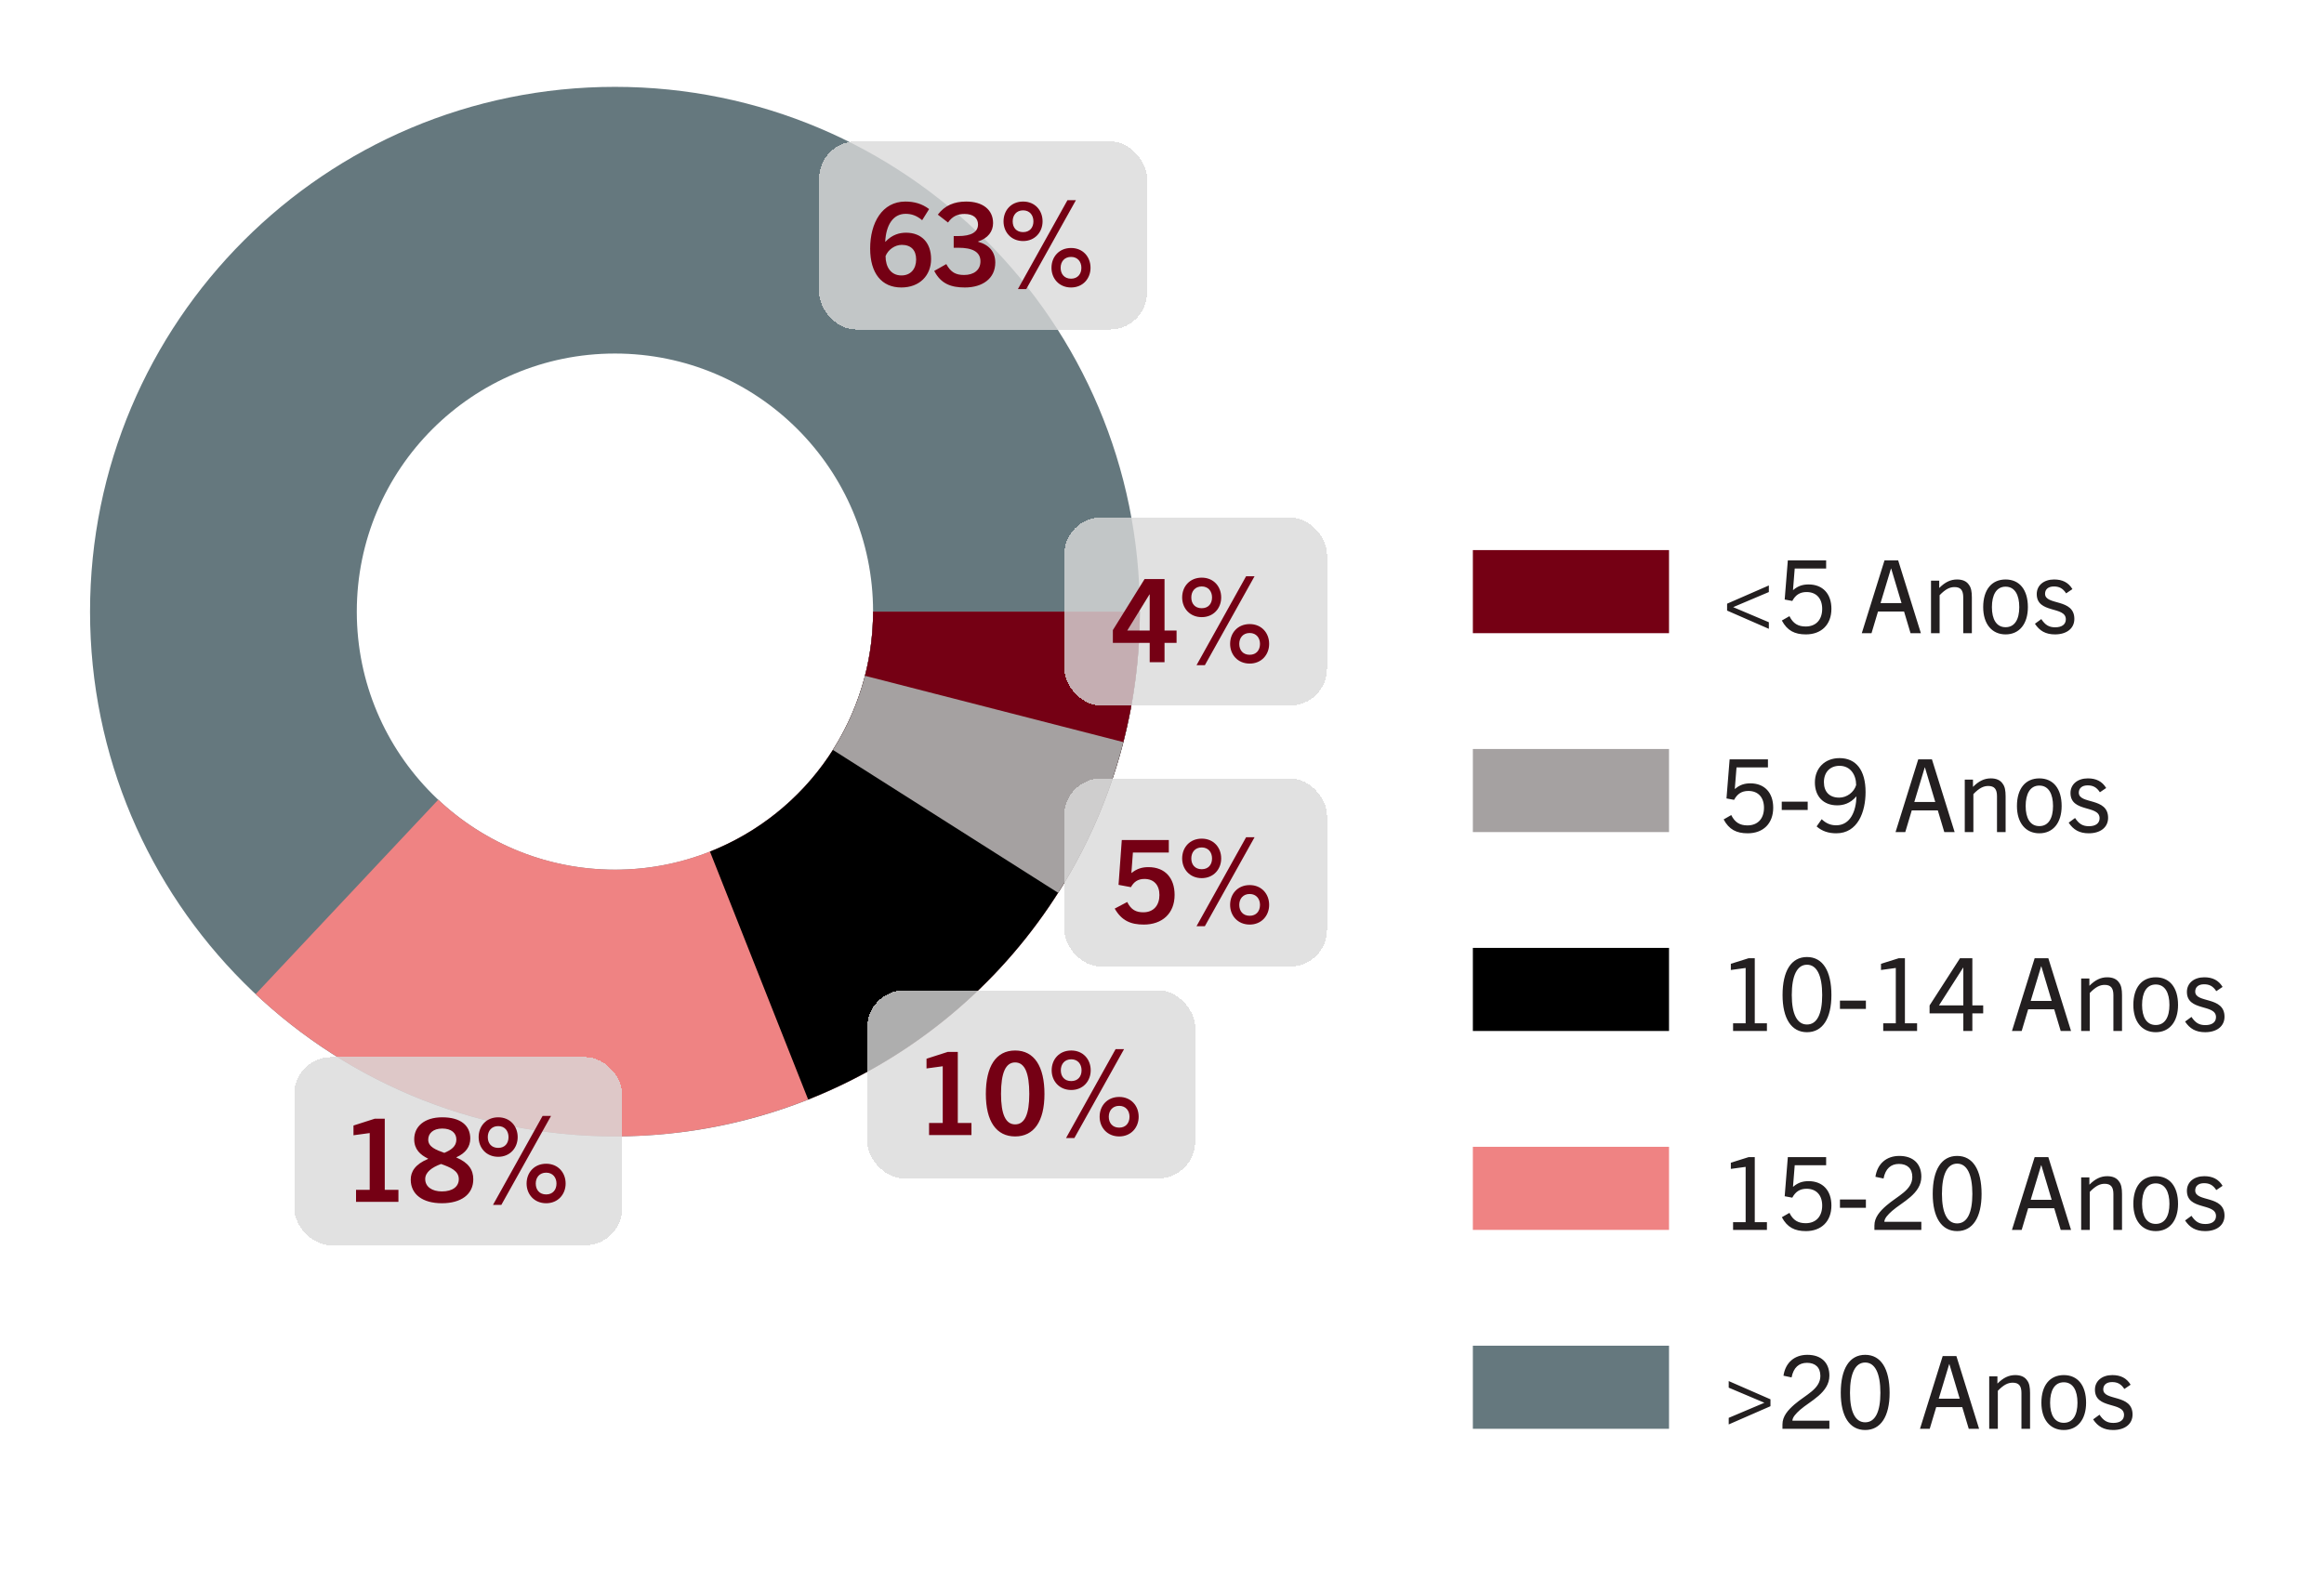
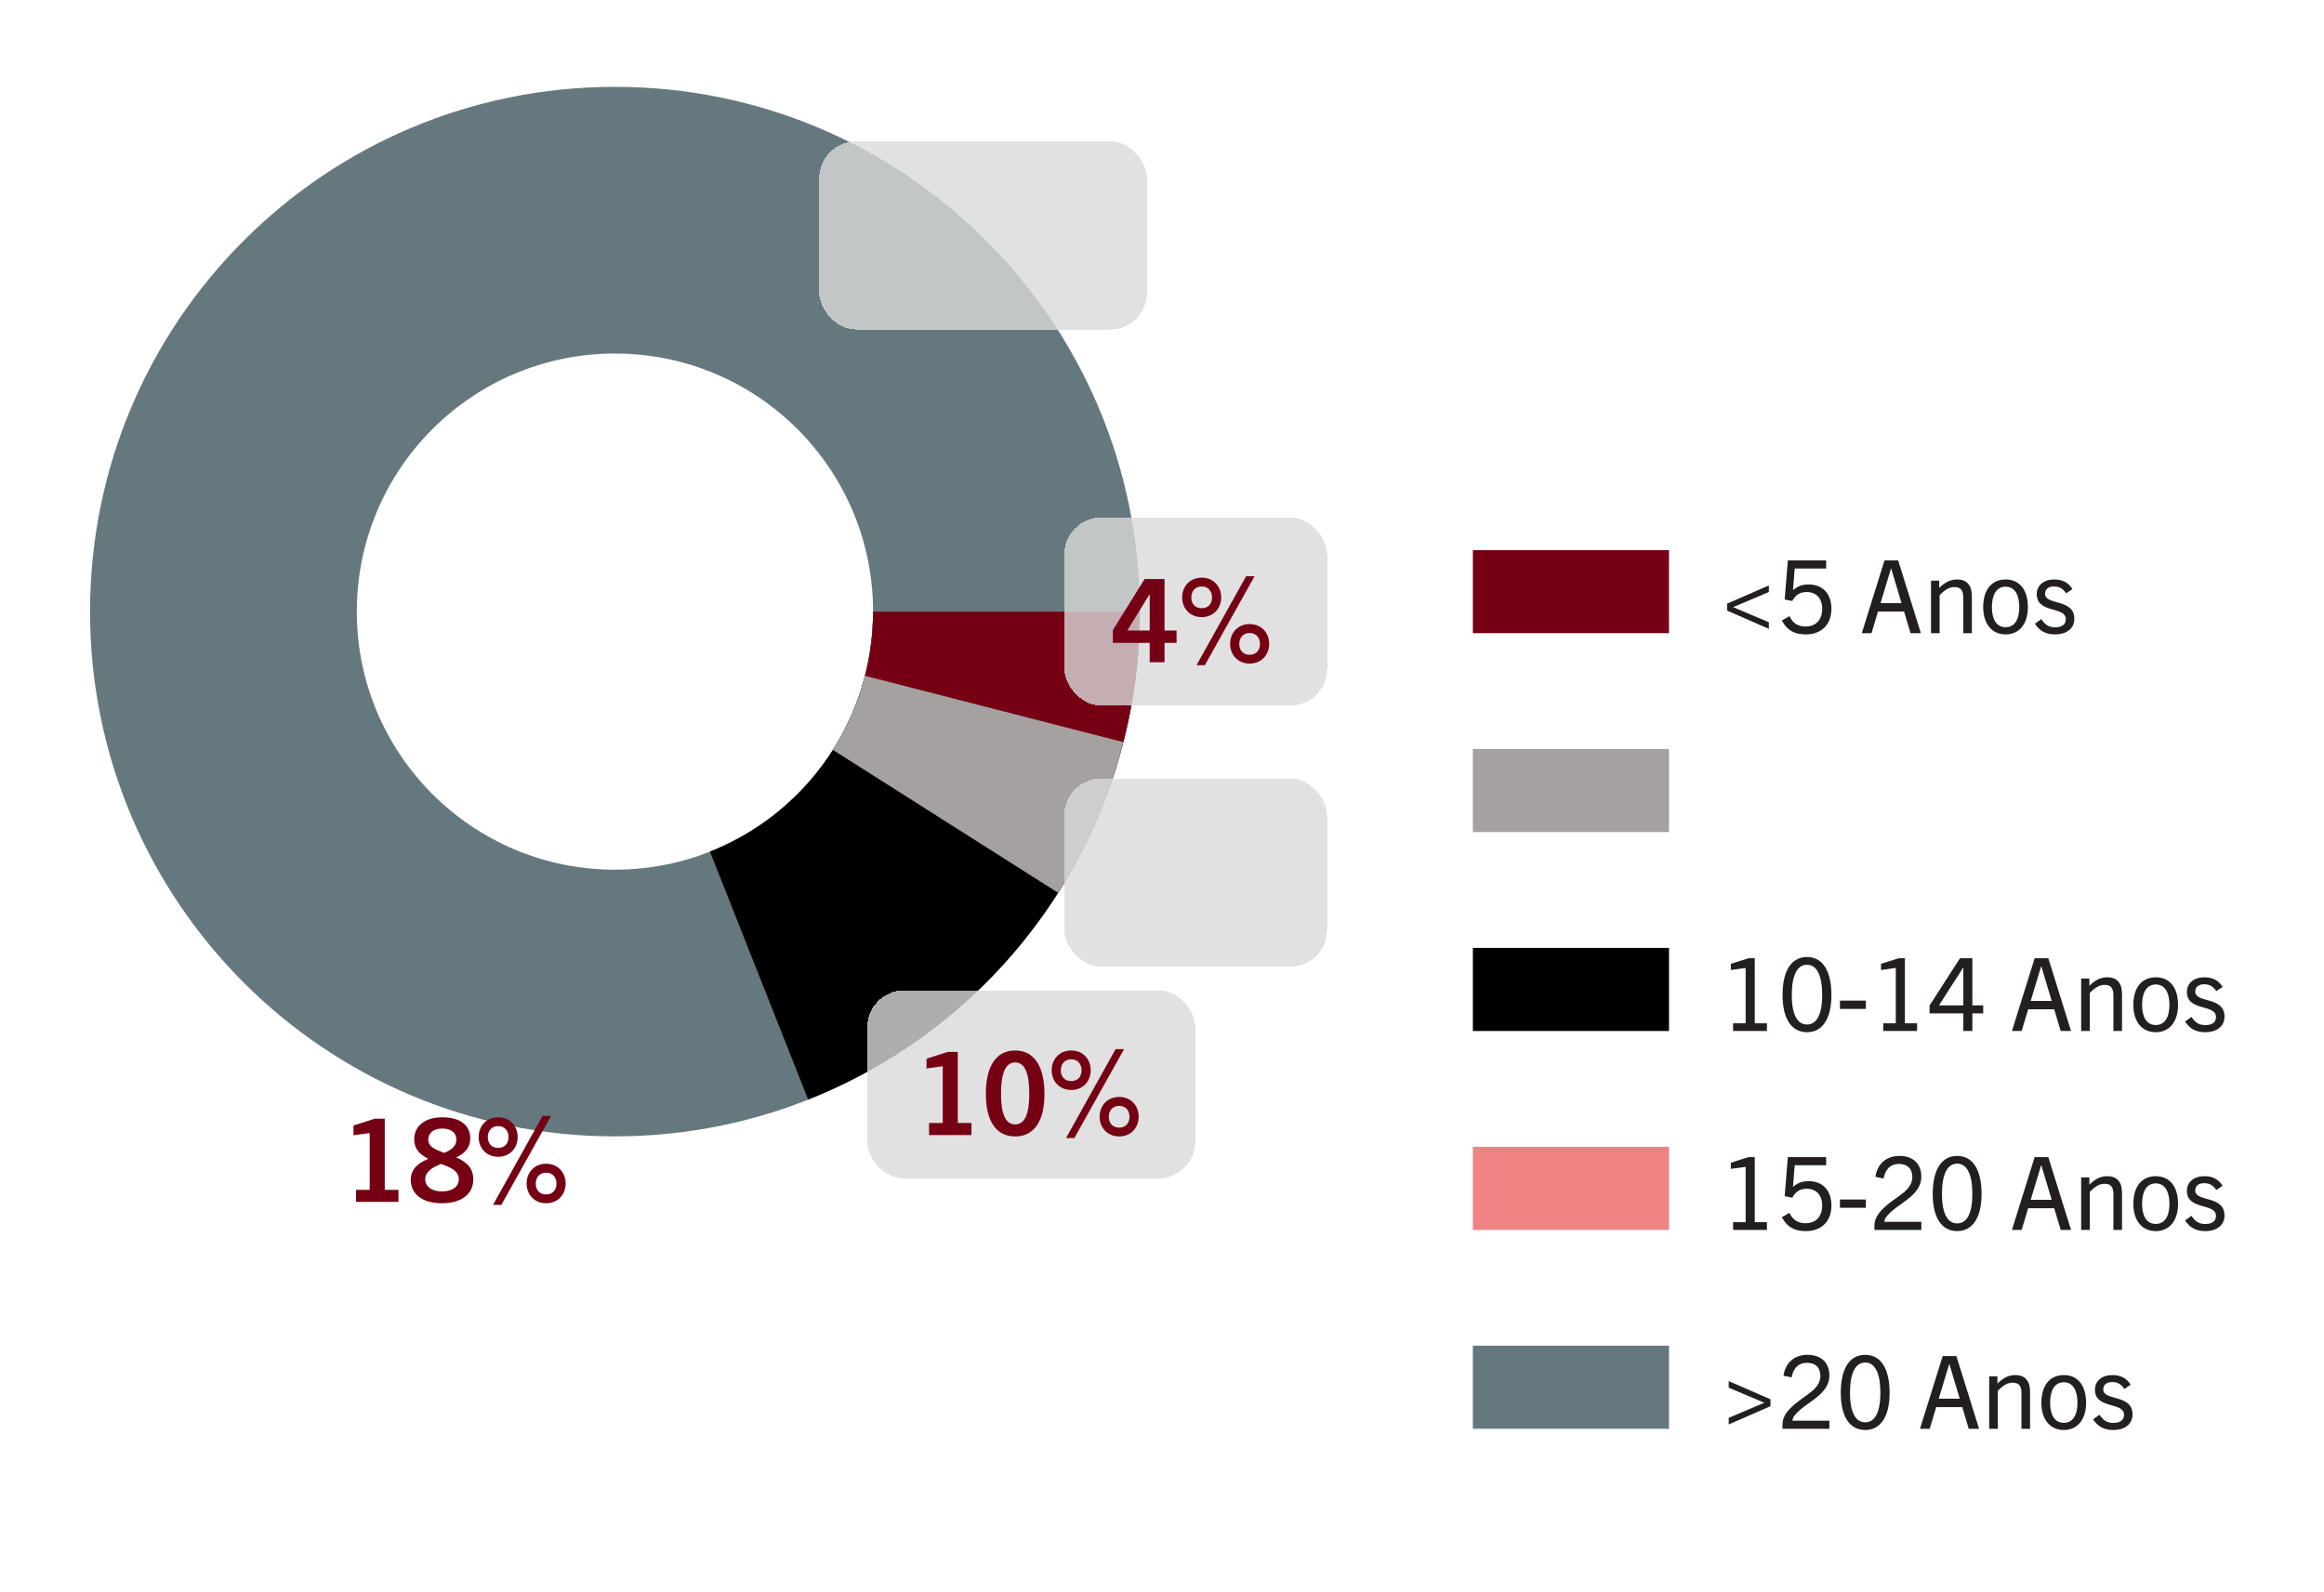
<svg xmlns="http://www.w3.org/2000/svg" width="321" height="220" viewBox="0 0 321 220" fill="none">
  <rect width="320" height="220" transform="translate(0.438)" fill="white" />
  <rect x="203.438" y="76" width="27.094" height="11.48" fill="#750014" />
  <path d="M244.321 86.878L238.553 84.358V83.406L244.321 80.886V81.796L239.393 83.882L244.321 85.968V86.878ZM252.962 84.106C252.962 86.304 251.576 87.648 249.434 87.648C247.894 87.648 246.858 87.13 246.116 85.73L247.166 85.128C247.67 86.164 248.384 86.556 249.406 86.556C250.848 86.556 251.688 85.604 251.688 84.12C251.688 82.678 250.876 81.796 249.532 81.796C248.594 81.796 247.992 82.216 247.558 83.028L246.508 82.832L246.942 77.428H252.234V78.548H247.894L247.656 81.516H247.684C248.342 80.956 248.986 80.746 249.812 80.746C251.772 80.746 252.962 82.048 252.962 84.106ZM265.32 87.48H263.892L262.996 84.484H259.398L258.502 87.48H257.158L260.294 77.428H262.184L265.32 87.48ZM261.19 78.548L259.748 83.322H262.646L261.218 78.548H261.19ZM272.361 87.48H271.171V82.524C271.171 81.544 270.807 81.11 269.967 81.11C269.323 81.11 268.735 81.376 267.909 82.23V87.48H266.719V80.228H267.853V81.236C268.651 80.438 269.407 80.06 270.317 80.06C271.087 80.06 271.647 80.312 271.969 80.816C272.249 81.18 272.361 81.726 272.361 82.538V87.48ZM277.02 87.648C275.13 87.648 273.926 86.206 273.926 83.882C273.926 81.474 275.102 80.06 277.02 80.06C278.938 80.06 280.1 81.474 280.1 83.882C280.1 86.206 278.91 87.648 277.02 87.648ZM277.02 86.654C278.294 86.654 278.91 85.548 278.91 83.882C278.91 82.216 278.308 81.054 277.02 81.054C275.732 81.054 275.13 82.216 275.13 83.882C275.13 85.548 275.746 86.654 277.02 86.654ZM286.251 81.39L285.383 81.978C284.921 81.264 284.403 81.026 283.689 81.026C282.919 81.026 282.471 81.418 282.471 82.034C282.471 83.686 286.517 82.636 286.517 85.506C286.517 86.85 285.425 87.648 283.843 87.648C282.555 87.648 281.715 87.158 281.071 86.178L281.953 85.534C282.485 86.332 282.989 86.668 283.871 86.668C284.823 86.668 285.341 86.248 285.341 85.562C285.341 83.7 281.323 84.82 281.323 82.076C281.323 80.872 282.303 80.06 283.717 80.06C284.865 80.06 285.691 80.466 286.251 81.39Z" fill="#231F20" />
  <rect x="203.438" y="103.48" width="27.094" height="11.48" fill="#A5A1A1" />
-   <path d="M244.923 111.586C244.923 113.784 243.537 115.128 241.395 115.128C239.855 115.128 238.819 114.61 238.077 113.21L239.127 112.608C239.631 113.644 240.345 114.036 241.367 114.036C242.809 114.036 243.649 113.084 243.649 111.6C243.649 110.158 242.837 109.276 241.493 109.276C240.555 109.276 239.953 109.696 239.519 110.508L238.469 110.312L238.903 104.908H244.195V106.028H239.855L239.617 108.996H239.645C240.303 108.436 240.947 108.226 241.773 108.226C243.733 108.226 244.923 109.528 244.923 111.586ZM249.686 111.908H246.102V110.76H249.686V111.908ZM256.42 110.046H256.392C255.538 111.026 254.586 111.264 253.76 111.264C251.814 111.264 250.68 109.99 250.68 108.1C250.68 106.154 252.024 104.74 254.082 104.74C256.378 104.74 257.68 106.42 257.68 109.43C257.68 112.174 256.602 115.128 253.634 115.128C252.584 115.128 251.674 114.848 250.918 114.176L251.618 113.182C252.234 113.77 252.864 114.022 253.62 114.022C255.608 114.022 256.378 112.006 256.42 110.046ZM256.378 108.464C256.378 107.036 255.58 105.804 254.082 105.804C252.766 105.804 251.926 106.7 251.926 108.058C251.926 109.402 252.696 110.2 254.04 110.2C255.09 110.2 256.084 109.458 256.378 108.464ZM269.982 114.96H268.554L267.658 111.964H264.06L263.164 114.96H261.82L264.956 104.908H266.846L269.982 114.96ZM265.852 106.028L264.41 110.802H267.308L265.88 106.028H265.852ZM277.023 114.96H275.833V110.004C275.833 109.024 275.469 108.59 274.629 108.59C273.985 108.59 273.397 108.856 272.571 109.71V114.96H271.381V107.708H272.515V108.716C273.313 107.918 274.069 107.54 274.979 107.54C275.749 107.54 276.309 107.792 276.631 108.296C276.911 108.66 277.023 109.206 277.023 110.018V114.96ZM281.682 115.128C279.792 115.128 278.588 113.686 278.588 111.362C278.588 108.954 279.764 107.54 281.682 107.54C283.6 107.54 284.762 108.954 284.762 111.362C284.762 113.686 283.572 115.128 281.682 115.128ZM281.682 114.134C282.956 114.134 283.572 113.028 283.572 111.362C283.572 109.696 282.97 108.534 281.682 108.534C280.394 108.534 279.792 109.696 279.792 111.362C279.792 113.028 280.408 114.134 281.682 114.134ZM290.913 108.87L290.045 109.458C289.583 108.744 289.065 108.506 288.351 108.506C287.581 108.506 287.133 108.898 287.133 109.514C287.133 111.166 291.179 110.116 291.179 112.986C291.179 114.33 290.087 115.128 288.505 115.128C287.217 115.128 286.377 114.638 285.733 113.658L286.615 113.014C287.147 113.812 287.651 114.148 288.533 114.148C289.485 114.148 290.003 113.728 290.003 113.042C290.003 111.18 285.985 112.3 285.985 109.556C285.985 108.352 286.965 107.54 288.379 107.54C289.527 107.54 290.353 107.946 290.913 108.87Z" fill="#231F20" />
  <rect x="203.438" y="130.96" width="27.094" height="11.48" fill="black" />
  <path d="M244.055 142.441H239.379V141.377H241.115V133.733L239.071 134.013V133.159L241.521 132.389H242.375V141.377H244.055V142.441ZM249.588 142.609C247.432 142.609 246.214 140.719 246.214 137.471C246.214 134.139 247.418 132.221 249.588 132.221C251.758 132.221 252.962 134.139 252.962 137.471C252.962 140.719 251.744 142.609 249.588 142.609ZM249.588 141.545C250.96 141.545 251.688 140.117 251.688 137.471C251.688 134.769 250.946 133.285 249.588 133.285C248.23 133.285 247.488 134.769 247.488 137.471C247.488 140.117 248.23 141.545 249.588 141.545ZM257.725 139.389H254.141V138.241H257.725V139.389ZM264.795 142.441H260.119V141.377H261.855V133.733L259.811 134.013V133.159L262.261 132.389H263.115V141.377H264.795V142.441ZM272.429 142.441H271.183V140.005H266.521V138.913L270.721 132.389H272.429V138.899H273.927V140.005H272.429V142.441ZM271.183 138.899V133.691H271.155L267.823 138.899H271.183ZM286.06 142.441H284.632L283.736 139.445H280.138L279.242 142.441H277.898L281.034 132.389H282.924L286.06 142.441ZM281.93 133.509L280.488 138.283H283.386L281.958 133.509H281.93ZM293.101 142.441H291.911V137.485C291.911 136.505 291.547 136.071 290.707 136.071C290.063 136.071 289.475 136.337 288.649 137.191V142.441H287.459V135.189H288.593V136.197C289.391 135.399 290.147 135.021 291.057 135.021C291.827 135.021 292.387 135.273 292.709 135.777C292.989 136.141 293.101 136.687 293.101 137.499V142.441ZM297.76 142.609C295.87 142.609 294.666 141.167 294.666 138.843C294.666 136.435 295.842 135.021 297.76 135.021C299.678 135.021 300.84 136.435 300.84 138.843C300.84 141.167 299.65 142.609 297.76 142.609ZM297.76 141.615C299.034 141.615 299.65 140.509 299.65 138.843C299.65 137.177 299.048 136.015 297.76 136.015C296.472 136.015 295.87 137.177 295.87 138.843C295.87 140.509 296.486 141.615 297.76 141.615ZM306.992 136.351L306.124 136.939C305.662 136.225 305.144 135.987 304.43 135.987C303.66 135.987 303.212 136.379 303.212 136.995C303.212 138.647 307.258 137.597 307.258 140.467C307.258 141.811 306.166 142.609 304.584 142.609C303.296 142.609 302.456 142.119 301.812 141.139L302.694 140.495C303.226 141.293 303.73 141.629 304.612 141.629C305.564 141.629 306.082 141.209 306.082 140.523C306.082 138.661 302.064 139.781 302.064 137.037C302.064 135.833 303.044 135.021 304.458 135.021C305.606 135.021 306.432 135.427 306.992 136.351Z" fill="#231F20" />
  <rect x="203.438" y="158.441" width="27.094" height="11.48" fill="#EF8383" />
  <path d="M244.055 169.921H239.379V168.857H241.115V161.213L239.071 161.493V160.639L241.521 159.869H242.375V168.857H244.055V169.921ZM252.962 166.547C252.962 168.745 251.576 170.089 249.434 170.089C247.894 170.089 246.858 169.571 246.116 168.171L247.166 167.569C247.67 168.605 248.384 168.997 249.406 168.997C250.848 168.997 251.688 168.045 251.688 166.561C251.688 165.119 250.876 164.237 249.532 164.237C248.594 164.237 247.992 164.657 247.558 165.469L246.508 165.273L246.942 159.869H252.234V160.989H247.894L247.656 163.957H247.684C248.342 163.397 248.986 163.187 249.812 163.187C251.772 163.187 252.962 164.489 252.962 166.547ZM257.725 166.869H254.141V165.721H257.725V166.869ZM265.383 169.921H258.901V169.319C258.901 168.185 259.671 167.331 260.553 166.561C262.121 165.203 264.137 164.433 264.137 162.613C264.137 161.437 263.437 160.807 262.289 160.807C261.183 160.807 260.427 161.451 260.161 162.823L259.041 162.585C259.321 160.751 260.581 159.701 262.345 159.701C264.249 159.701 265.383 160.779 265.383 162.571C265.383 164.937 262.723 166.085 261.351 167.289C260.749 167.821 260.287 168.325 260.273 168.801H265.383V169.921ZM270.329 170.089C268.173 170.089 266.955 168.199 266.955 164.951C266.955 161.619 268.159 159.701 270.329 159.701C272.499 159.701 273.703 161.619 273.703 164.951C273.703 168.199 272.485 170.089 270.329 170.089ZM270.329 169.025C271.701 169.025 272.429 167.597 272.429 164.951C272.429 162.249 271.687 160.765 270.329 160.765C268.971 160.765 268.229 162.249 268.229 164.951C268.229 167.597 268.971 169.025 270.329 169.025ZM286.06 169.921H284.632L283.736 166.925H280.138L279.242 169.921H277.898L281.034 159.869H282.924L286.06 169.921ZM281.93 160.989L280.488 165.763H283.386L281.958 160.989H281.93ZM293.101 169.921H291.911V164.965C291.911 163.985 291.547 163.551 290.707 163.551C290.063 163.551 289.475 163.817 288.649 164.671V169.921H287.459V162.669H288.593V163.677C289.391 162.879 290.147 162.501 291.057 162.501C291.827 162.501 292.387 162.753 292.709 163.257C292.989 163.621 293.101 164.167 293.101 164.979V169.921ZM297.76 170.089C295.87 170.089 294.666 168.647 294.666 166.323C294.666 163.915 295.842 162.501 297.76 162.501C299.678 162.501 300.84 163.915 300.84 166.323C300.84 168.647 299.65 170.089 297.76 170.089ZM297.76 169.095C299.034 169.095 299.65 167.989 299.65 166.323C299.65 164.657 299.048 163.495 297.76 163.495C296.472 163.495 295.87 164.657 295.87 166.323C295.87 167.989 296.486 169.095 297.76 169.095ZM306.992 163.831L306.124 164.419C305.662 163.705 305.144 163.467 304.43 163.467C303.66 163.467 303.212 163.859 303.212 164.475C303.212 166.127 307.258 165.077 307.258 167.947C307.258 169.291 306.166 170.089 304.584 170.089C303.296 170.089 302.456 169.599 301.812 168.619L302.694 167.975C303.226 168.773 303.73 169.109 304.612 169.109C305.564 169.109 306.082 168.689 306.082 168.003C306.082 166.141 302.064 167.261 302.064 164.517C302.064 163.313 303.044 162.501 304.458 162.501C305.606 162.501 306.432 162.907 306.992 163.831Z" fill="#231F20" />
  <rect x="203.438" y="185.921" width="27.094" height="11.48" fill="#65787E" />
  <path d="M244.545 194.279L238.777 196.799V195.889L243.705 193.803L238.777 191.717V190.807L244.545 193.327V194.279ZM252.682 197.401H246.2V196.799C246.2 195.665 246.97 194.811 247.852 194.041C249.42 192.683 251.436 191.913 251.436 190.093C251.436 188.917 250.736 188.287 249.588 188.287C248.482 188.287 247.726 188.931 247.46 190.303L246.34 190.065C246.62 188.231 247.88 187.181 249.644 187.181C251.548 187.181 252.682 188.259 252.682 190.051C252.682 192.417 250.022 193.565 248.65 194.769C248.048 195.301 247.586 195.805 247.572 196.281H252.682V197.401ZM257.627 197.569C255.471 197.569 254.253 195.679 254.253 192.431C254.253 189.099 255.457 187.181 257.627 187.181C259.797 187.181 261.001 189.099 261.001 192.431C261.001 195.679 259.783 197.569 257.627 197.569ZM257.627 196.505C258.999 196.505 259.727 195.077 259.727 192.431C259.727 189.729 258.985 188.245 257.627 188.245C256.269 188.245 255.527 189.729 255.527 192.431C255.527 195.077 256.269 196.505 257.627 196.505ZM273.359 197.401H271.931L271.035 194.405H267.437L266.541 197.401H265.197L268.333 187.349H270.223L273.359 197.401ZM269.229 188.469L267.787 193.243H270.685L269.257 188.469H269.229ZM280.4 197.401H279.21V192.445C279.21 191.465 278.846 191.031 278.006 191.031C277.362 191.031 276.774 191.297 275.948 192.151V197.401H274.758V190.149H275.892V191.157C276.69 190.359 277.446 189.981 278.356 189.981C279.126 189.981 279.686 190.233 280.008 190.737C280.288 191.101 280.4 191.647 280.4 192.459V197.401ZM285.059 197.569C283.169 197.569 281.965 196.127 281.965 193.803C281.965 191.395 283.141 189.981 285.059 189.981C286.977 189.981 288.139 191.395 288.139 193.803C288.139 196.127 286.949 197.569 285.059 197.569ZM285.059 196.575C286.333 196.575 286.949 195.469 286.949 193.803C286.949 192.137 286.347 190.975 285.059 190.975C283.771 190.975 283.169 192.137 283.169 193.803C283.169 195.469 283.785 196.575 285.059 196.575ZM294.29 191.311L293.422 191.899C292.96 191.185 292.442 190.947 291.728 190.947C290.958 190.947 290.51 191.339 290.51 191.955C290.51 193.607 294.556 192.557 294.556 195.427C294.556 196.771 293.464 197.569 291.882 197.569C290.594 197.569 289.754 197.079 289.11 196.099L289.992 195.455C290.524 196.253 291.028 196.589 291.91 196.589C292.862 196.589 293.38 196.169 293.38 195.483C293.38 193.621 289.362 194.741 289.362 191.997C289.362 190.793 290.342 189.981 291.756 189.981C292.904 189.981 293.73 190.387 294.29 191.311Z" fill="#231F20" />
  <path d="M157.437 84.5C157.437 124.541 124.978 157 84.937 157C44.897 157 12.437 124.541 12.437 84.5C12.437 44.459 44.897 12 84.937 12C124.978 12 157.437 44.459 157.437 84.5ZM49.282 84.5C49.282 104.192 65.245 120.156 84.937 120.156C104.629 120.156 120.593 104.192 120.593 84.5C120.593 64.808 104.629 48.844 84.937 48.844C65.245 48.844 49.282 64.808 49.282 84.5Z" fill="#65787E" />
-   <path d="M157.437 84.5C157.437 98.645 153.299 112.481 145.533 124.304C137.767 136.127 126.712 145.419 113.731 151.037C100.749 156.655 86.407 158.352 72.472 155.92C58.538 153.488 45.619 147.033 35.308 137.35L60.529 110.492C65.601 115.254 71.954 118.429 78.807 119.625C85.66 120.821 92.713 119.986 99.098 117.223C105.482 114.46 110.919 109.89 114.739 104.076C118.558 98.261 120.593 91.457 120.593 84.5H157.437Z" fill="#EF8383" />
  <path d="M157.437 84.5C157.437 99.033 153.07 113.231 144.901 125.251C136.732 137.271 125.139 146.559 111.626 151.909L98.063 117.652C104.709 115.021 110.41 110.453 114.427 104.541C118.445 98.63 120.593 91.647 120.593 84.5H157.437Z" fill="black" />
  <path d="M157.437 84.5C157.437 98.258 153.523 111.731 146.151 123.347L115.042 103.605C118.668 97.892 120.593 91.266 120.593 84.5H157.437Z" fill="#A5A1A1" />
  <path d="M157.437 84.5C157.437 90.582 156.672 96.639 155.16 102.53L119.473 93.367C120.217 90.47 120.593 87.491 120.593 84.5H157.437Z" fill="#750014" />
  <g filter="url(#filter0_d_7724_3310)">
    <rect x="147" y="69.441" width="36.298" height="26" rx="5.114" fill="#D9D9D9" fill-opacity="0.8" shape-rendering="crispEdges" />
    <path d="M160.849 89.441H158.801V86.769H153.713V85.009L158.097 77.953H160.849V85.073H162.513V86.769H160.849V89.441ZM158.801 85.073V80.081H158.769L155.697 85.073H158.801ZM165.988 81.985C166.9 81.985 167.412 81.361 167.412 80.497C167.412 79.649 166.9 78.977 165.988 78.977C165.06 78.977 164.548 79.649 164.548 80.497C164.548 81.361 165.06 81.985 165.988 81.985ZM165.988 83.217C164.34 83.217 163.284 81.985 163.284 80.497C163.284 78.977 164.34 77.761 165.988 77.761C167.62 77.761 168.676 78.977 168.676 80.497C168.676 81.985 167.62 83.217 165.988 83.217ZM166.42 89.857H165.268L172.116 77.569H173.284L166.42 89.857ZM172.612 88.417C173.524 88.417 174.036 87.777 174.036 86.913C174.036 86.081 173.524 85.409 172.612 85.409C171.684 85.409 171.172 86.081 171.172 86.913C171.172 87.777 171.684 88.417 172.612 88.417ZM172.612 89.633C170.964 89.633 169.908 88.401 169.908 86.913C169.908 85.393 170.964 84.177 172.612 84.177C174.244 84.177 175.3 85.393 175.3 86.913C175.3 88.401 174.244 89.633 172.612 89.633Z" fill="#750014" />
  </g>
  <g filter="url(#filter1_d_7724_3310)">
    <rect x="147" y="105.5" width="36.298" height="26" rx="5.114" fill="#D9D9D9" fill-opacity="0.8" shape-rendering="crispEdges" />
-     <path d="M162.241 121.596C162.241 124.172 160.513 125.692 157.985 125.692C156.193 125.692 154.929 125.164 153.969 123.484L155.697 122.572C156.225 123.66 156.929 123.996 157.921 123.996C159.377 123.996 160.145 122.988 160.145 121.612C160.145 120.236 159.393 119.388 158.065 119.388C157.153 119.388 156.593 119.82 156.209 120.524L154.497 120.204L154.945 114.012H161.441V115.74H156.481L156.273 118.556H156.305C157.041 117.964 157.761 117.756 158.625 117.756C160.913 117.756 162.241 119.244 162.241 121.596ZM165.988 118.044C166.9 118.044 167.412 117.42 167.412 116.556C167.412 115.708 166.9 115.036 165.988 115.036C165.06 115.036 164.548 115.708 164.548 116.556C164.548 117.42 165.06 118.044 165.988 118.044ZM165.988 119.276C164.34 119.276 163.284 118.044 163.284 116.556C163.284 115.036 164.34 113.82 165.988 113.82C167.62 113.82 168.676 115.036 168.676 116.556C168.676 118.044 167.62 119.276 165.988 119.276ZM166.42 125.916H165.268L172.116 113.628H173.284L166.42 125.916ZM172.612 124.476C173.524 124.476 174.036 123.836 174.036 122.972C174.036 122.14 173.524 121.468 172.612 121.468C171.684 121.468 171.172 122.14 171.172 122.972C171.172 123.836 171.684 124.476 172.612 124.476ZM172.612 125.692C170.964 125.692 169.908 124.46 169.908 122.972C169.908 121.452 170.964 120.236 172.612 120.236C174.244 120.236 175.3 121.452 175.3 122.972C175.3 124.46 174.244 125.692 172.612 125.692Z" fill="#750014" />
  </g>
  <g filter="url(#filter2_d_7724_3310)">
    <rect x="119.789" y="134.77" width="45.298" height="26" rx="5.114" fill="#D9D9D9" fill-opacity="0.8" shape-rendering="crispEdges" />
    <path d="M134.182 154.77H128.326V153.106H130.214V145.266L127.974 145.57V144.226L130.918 143.282H132.294V153.106H134.182V154.77ZM140.217 154.962C137.641 154.962 136.169 152.914 136.169 149.09C136.169 145.314 137.545 143.09 140.217 143.09C142.873 143.09 144.265 145.314 144.265 149.09C144.265 152.914 142.793 154.962 140.217 154.962ZM140.217 153.298C141.529 153.298 142.169 151.906 142.169 149.09C142.169 146.162 141.529 144.738 140.217 144.738C138.905 144.738 138.265 146.162 138.265 149.09C138.265 151.906 138.905 153.298 140.217 153.298ZM147.965 147.314C148.877 147.314 149.389 146.69 149.389 145.826C149.389 144.978 148.877 144.306 147.965 144.306C147.037 144.306 146.525 144.978 146.525 145.826C146.525 146.69 147.037 147.314 147.965 147.314ZM147.965 148.546C146.317 148.546 145.261 147.314 145.261 145.826C145.261 144.306 146.317 143.09 147.965 143.09C149.597 143.09 150.653 144.306 150.653 145.826C150.653 147.314 149.597 148.546 147.965 148.546ZM148.397 155.186H147.245L154.093 142.898H155.261L148.397 155.186ZM154.589 153.746C155.501 153.746 156.013 153.106 156.013 152.242C156.013 151.41 155.501 150.738 154.589 150.738C153.661 150.738 153.149 151.41 153.149 152.242C153.149 153.106 153.661 153.746 154.589 153.746ZM154.589 154.962C152.941 154.962 151.885 153.73 151.885 152.242C151.885 150.722 152.941 149.506 154.589 149.506C156.221 149.506 157.277 150.722 157.277 152.242C157.277 153.73 156.221 154.962 154.589 154.962Z" fill="#750014" />
  </g>
  <g filter="url(#filter3_d_7724_3310)">
-     <rect x="40.64" y="144" width="45.298" height="26" rx="5.114" fill="#D9D9D9" fill-opacity="0.8" shape-rendering="crispEdges" />
    <path d="M55.033 164H49.177V162.336H51.065V154.496L48.825 154.8V153.456L51.769 152.512H53.145V162.336H55.033V164ZM65.372 160.88C65.372 162.992 63.66 164.192 61.036 164.192C58.364 164.192 56.732 162.96 56.732 160.928C56.732 159.84 57.324 158.816 59.132 158.064V158.032C58.06 157.504 57.212 156.768 57.212 155.344C57.212 153.6 58.604 152.32 61.084 152.32C63.628 152.32 64.956 153.456 64.956 155.248C64.956 156.368 64.332 157.264 63.036 157.84V157.872C64.716 158.592 65.372 159.568 65.372 160.88ZM63.372 160.864C63.372 159.696 62.204 159.232 60.924 158.768C59.66 159.232 58.732 159.904 58.732 160.848C58.732 161.904 59.66 162.56 61.036 162.56C62.524 162.56 63.372 161.888 63.372 160.864ZM63.036 155.392C63.036 154.496 62.348 153.872 61.084 153.872C59.804 153.872 59.148 154.56 59.148 155.408C59.148 156.4 60.188 156.816 61.372 157.232C62.284 156.848 63.036 156.352 63.036 155.392ZM68.816 156.544C69.728 156.544 70.24 155.92 70.24 155.056C70.24 154.208 69.728 153.536 68.816 153.536C67.888 153.536 67.376 154.208 67.376 155.056C67.376 155.92 67.888 156.544 68.816 156.544ZM68.816 157.776C67.168 157.776 66.112 156.544 66.112 155.056C66.112 153.536 67.168 152.32 68.816 152.32C70.448 152.32 71.504 153.536 71.504 155.056C71.504 156.544 70.448 157.776 68.816 157.776ZM69.248 164.416H68.096L74.944 152.128H76.112L69.248 164.416ZM75.44 162.976C76.352 162.976 76.864 162.336 76.864 161.472C76.864 160.64 76.352 159.968 75.44 159.968C74.512 159.968 74 160.64 74 161.472C74 162.336 74.512 162.976 75.44 162.976ZM75.44 164.192C73.792 164.192 72.736 162.96 72.736 161.472C72.736 159.952 73.792 158.736 75.44 158.736C77.072 158.736 78.128 159.952 78.128 161.472C78.128 162.96 77.072 164.192 75.44 164.192Z" fill="#750014" />
  </g>
  <g filter="url(#filter4_d_7724_3310)">
    <rect x="113.14" y="17.48" width="45.298" height="26" rx="5.114" fill="#D9D9D9" fill-opacity="0.8" shape-rendering="crispEdges" />
-     <path d="M128.333 26.84L127.373 28.376C126.605 27.736 125.901 27.496 125.085 27.496C123.341 27.496 122.381 29.064 122.269 31.352H122.301C123.245 30.344 124.285 30.104 125.149 30.104C127.293 30.104 128.605 31.496 128.605 33.752C128.605 35.992 127.037 37.672 124.493 37.672C121.773 37.672 120.189 35.704 120.189 32.296C120.189 28.728 121.853 25.8 125.053 25.8C126.285 25.8 127.357 26.104 128.333 26.84ZM122.317 33.336C122.317 34.84 123.053 36.008 124.509 36.008C125.773 36.008 126.541 35.128 126.541 33.8C126.541 32.504 125.821 31.784 124.557 31.784C123.613 31.784 122.669 32.44 122.317 33.336ZM137.472 34.232C137.472 36.44 135.696 37.672 133.28 37.672C131.376 37.672 129.968 37.176 129.04 35.384L130.704 34.44C131.344 35.608 132.048 35.944 133.168 35.944C134.48 35.944 135.424 35.288 135.424 34.056C135.424 32.728 134.272 32.184 132.4 32.184H131.728V30.568H132.336C134.176 30.568 135.088 30.008 135.088 28.968C135.088 28.104 134.448 27.512 133.232 27.512C132.336 27.512 131.584 27.784 130.944 28.696L129.536 27.608C130.512 26.328 131.808 25.8 133.456 25.8C135.728 25.8 137.168 26.92 137.168 28.776C137.168 29.912 136.48 30.872 135.088 31.32V31.352C136.656 31.784 137.472 32.776 137.472 34.232ZM141.316 30.024C142.228 30.024 142.74 29.4 142.74 28.536C142.74 27.688 142.228 27.016 141.316 27.016C140.388 27.016 139.876 27.688 139.876 28.536C139.876 29.4 140.388 30.024 141.316 30.024ZM141.316 31.256C139.668 31.256 138.612 30.024 138.612 28.536C138.612 27.016 139.668 25.8 141.316 25.8C142.948 25.8 144.004 27.016 144.004 28.536C144.004 30.024 142.948 31.256 141.316 31.256ZM141.748 37.896H140.596L147.444 25.608H148.612L141.748 37.896ZM147.94 36.456C148.852 36.456 149.364 35.816 149.364 34.952C149.364 34.12 148.852 33.448 147.94 33.448C147.012 33.448 146.5 34.12 146.5 34.952C146.5 35.816 147.012 36.456 147.94 36.456ZM147.94 37.672C146.292 37.672 145.236 36.44 145.236 34.952C145.236 33.432 146.292 32.216 147.94 32.216C149.572 32.216 150.628 33.432 150.628 34.952C150.628 36.44 149.572 37.672 147.94 37.672Z" fill="#750014" />
  </g>
  <defs>
    <filter id="filter0_d_7724_3310" x="141.886" y="66.372" width="46.526" height="36.229" filterUnits="userSpaceOnUse" color-interpolation-filters="sRGB">
      <feFlood flood-opacity="0" result="BackgroundImageFix" />
      <feColorMatrix in="SourceAlpha" type="matrix" values="0 0 0 0 0 0 0 0 0 0 0 0 0 0 0 0 0 0 127 0" result="hardAlpha" />
      <feOffset dy="2.046" />
      <feGaussianBlur stdDeviation="2.557" />
      <feComposite in2="hardAlpha" operator="out" />
      <feColorMatrix type="matrix" values="0 0 0 0 0 0 0 0 0 0 0 0 0 0 0 0 0 0 0.1 0" />
      <feBlend mode="normal" in2="BackgroundImageFix" result="effect1_dropShadow_7724_3310" />
      <feBlend mode="normal" in="SourceGraphic" in2="effect1_dropShadow_7724_3310" result="shape" />
    </filter>
    <filter id="filter1_d_7724_3310" x="141.886" y="102.431" width="46.526" height="36.229" filterUnits="userSpaceOnUse" color-interpolation-filters="sRGB">
      <feFlood flood-opacity="0" result="BackgroundImageFix" />
      <feColorMatrix in="SourceAlpha" type="matrix" values="0 0 0 0 0 0 0 0 0 0 0 0 0 0 0 0 0 0 127 0" result="hardAlpha" />
      <feOffset dy="2.046" />
      <feGaussianBlur stdDeviation="2.557" />
      <feComposite in2="hardAlpha" operator="out" />
      <feColorMatrix type="matrix" values="0 0 0 0 0 0 0 0 0 0 0 0 0 0 0 0 0 0 0.1 0" />
      <feBlend mode="normal" in2="BackgroundImageFix" result="effect1_dropShadow_7724_3310" />
      <feBlend mode="normal" in="SourceGraphic" in2="effect1_dropShadow_7724_3310" result="shape" />
    </filter>
    <filter id="filter2_d_7724_3310" x="114.674" y="131.701" width="55.526" height="36.229" filterUnits="userSpaceOnUse" color-interpolation-filters="sRGB">
      <feFlood flood-opacity="0" result="BackgroundImageFix" />
      <feColorMatrix in="SourceAlpha" type="matrix" values="0 0 0 0 0 0 0 0 0 0 0 0 0 0 0 0 0 0 127 0" result="hardAlpha" />
      <feOffset dy="2.046" />
      <feGaussianBlur stdDeviation="2.557" />
      <feComposite in2="hardAlpha" operator="out" />
      <feColorMatrix type="matrix" values="0 0 0 0 0 0 0 0 0 0 0 0 0 0 0 0 0 0 0.1 0" />
      <feBlend mode="normal" in2="BackgroundImageFix" result="effect1_dropShadow_7724_3310" />
      <feBlend mode="normal" in="SourceGraphic" in2="effect1_dropShadow_7724_3310" result="shape" />
    </filter>
    <filter id="filter3_d_7724_3310" x="35.525" y="140.931" width="55.526" height="36.229" filterUnits="userSpaceOnUse" color-interpolation-filters="sRGB">
      <feFlood flood-opacity="0" result="BackgroundImageFix" />
      <feColorMatrix in="SourceAlpha" type="matrix" values="0 0 0 0 0 0 0 0 0 0 0 0 0 0 0 0 0 0 127 0" result="hardAlpha" />
      <feOffset dy="2.046" />
      <feGaussianBlur stdDeviation="2.557" />
      <feComposite in2="hardAlpha" operator="out" />
      <feColorMatrix type="matrix" values="0 0 0 0 0 0 0 0 0 0 0 0 0 0 0 0 0 0 0.1 0" />
      <feBlend mode="normal" in2="BackgroundImageFix" result="effect1_dropShadow_7724_3310" />
      <feBlend mode="normal" in="SourceGraphic" in2="effect1_dropShadow_7724_3310" result="shape" />
    </filter>
    <filter id="filter4_d_7724_3310" x="108.026" y="14.411" width="55.526" height="36.229" filterUnits="userSpaceOnUse" color-interpolation-filters="sRGB">
      <feFlood flood-opacity="0" result="BackgroundImageFix" />
      <feColorMatrix in="SourceAlpha" type="matrix" values="0 0 0 0 0 0 0 0 0 0 0 0 0 0 0 0 0 0 127 0" result="hardAlpha" />
      <feOffset dy="2.046" />
      <feGaussianBlur stdDeviation="2.557" />
      <feComposite in2="hardAlpha" operator="out" />
      <feColorMatrix type="matrix" values="0 0 0 0 0 0 0 0 0 0 0 0 0 0 0 0 0 0 0.1 0" />
      <feBlend mode="normal" in2="BackgroundImageFix" result="effect1_dropShadow_7724_3310" />
      <feBlend mode="normal" in="SourceGraphic" in2="effect1_dropShadow_7724_3310" result="shape" />
    </filter>
  </defs>
</svg>